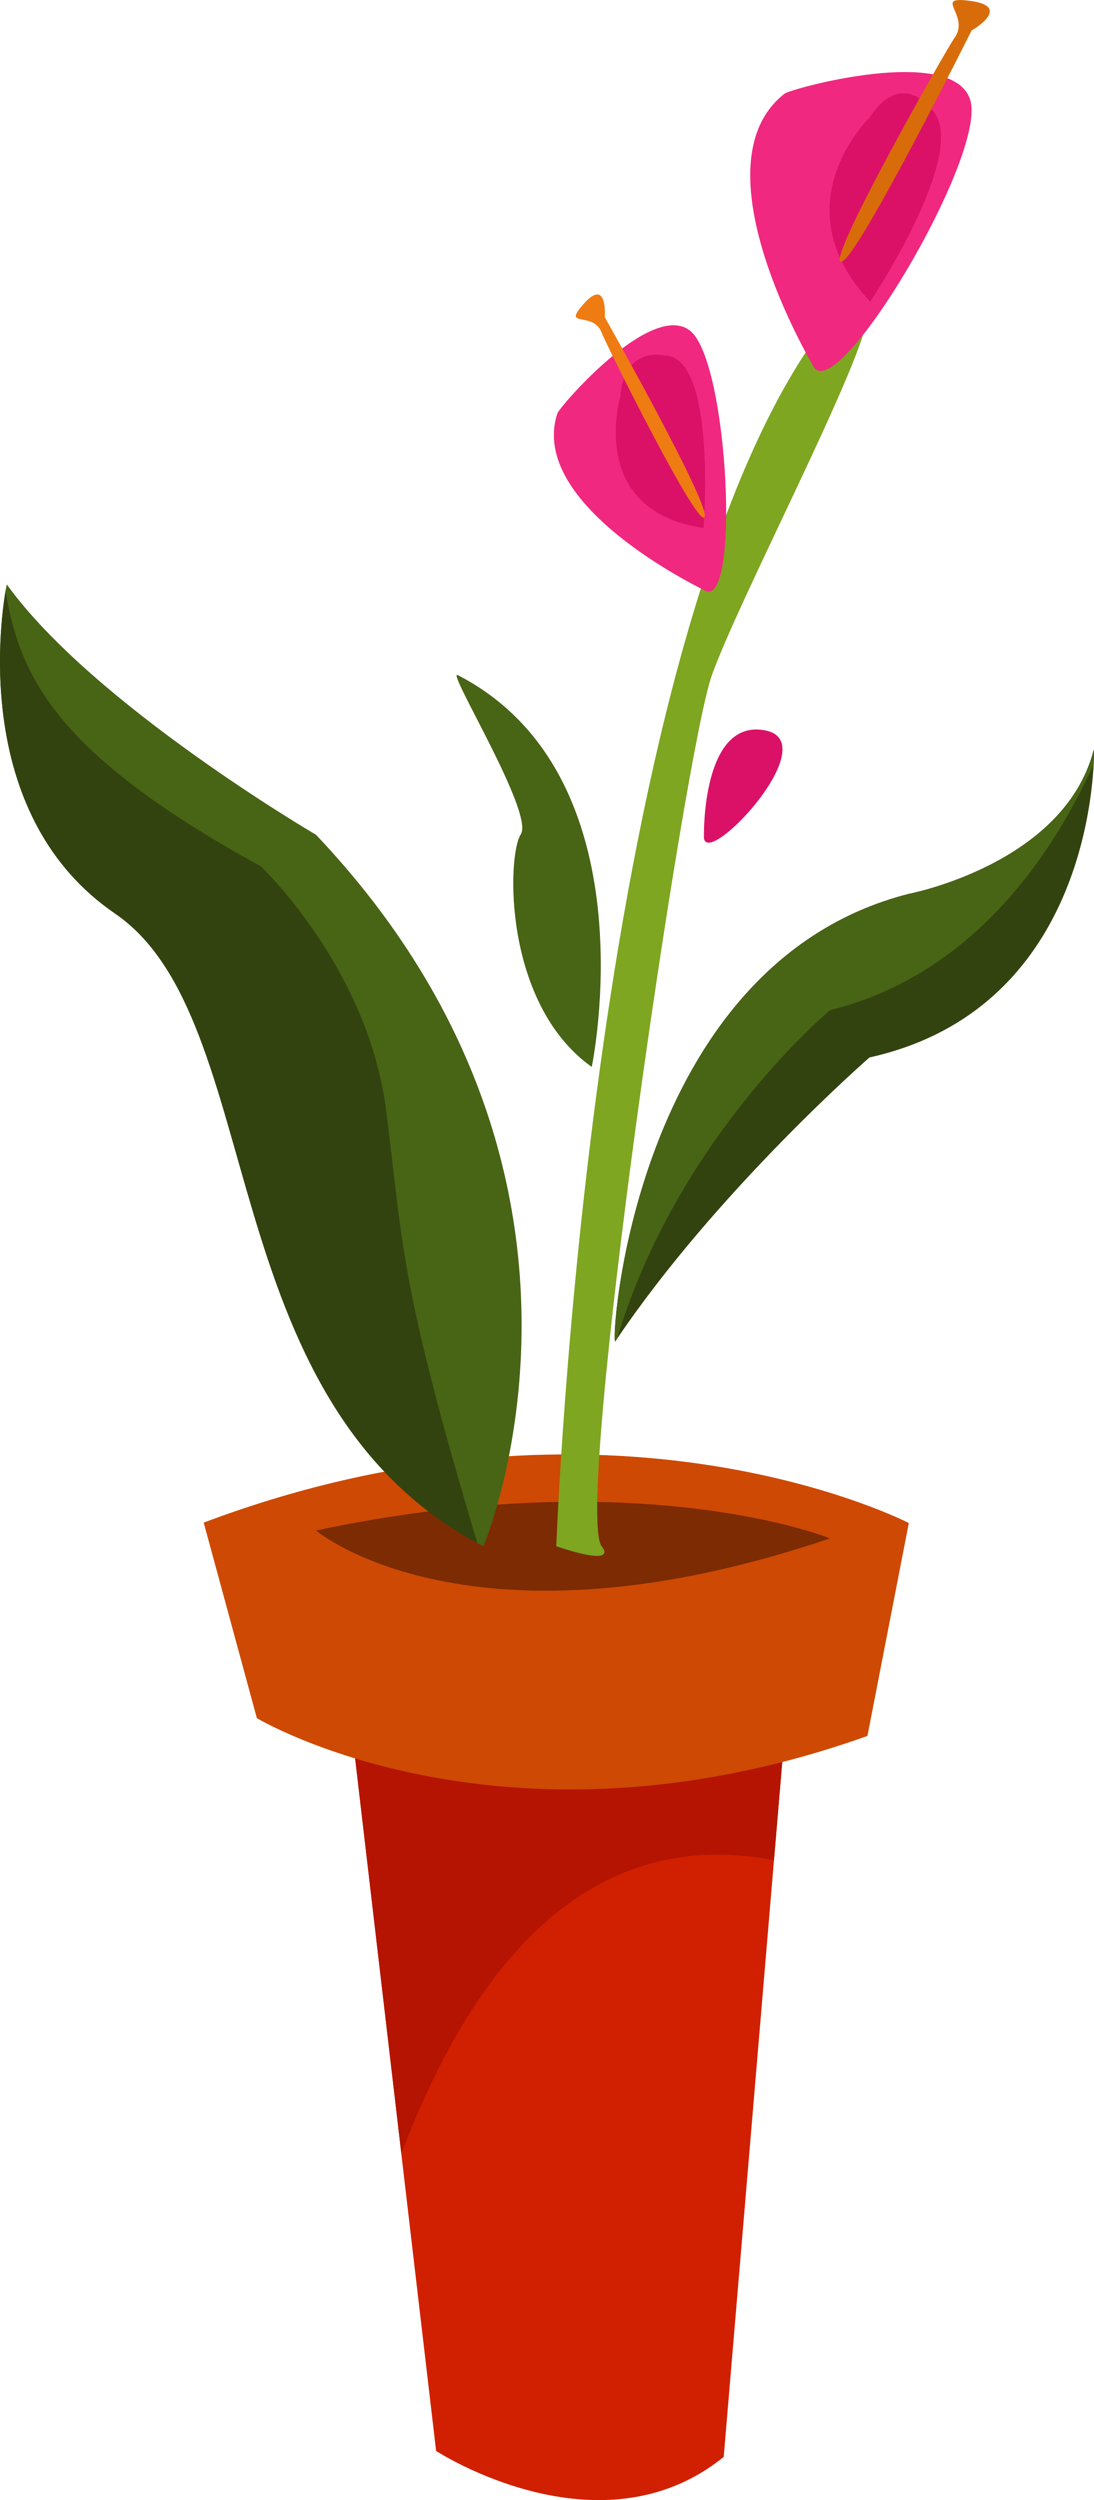
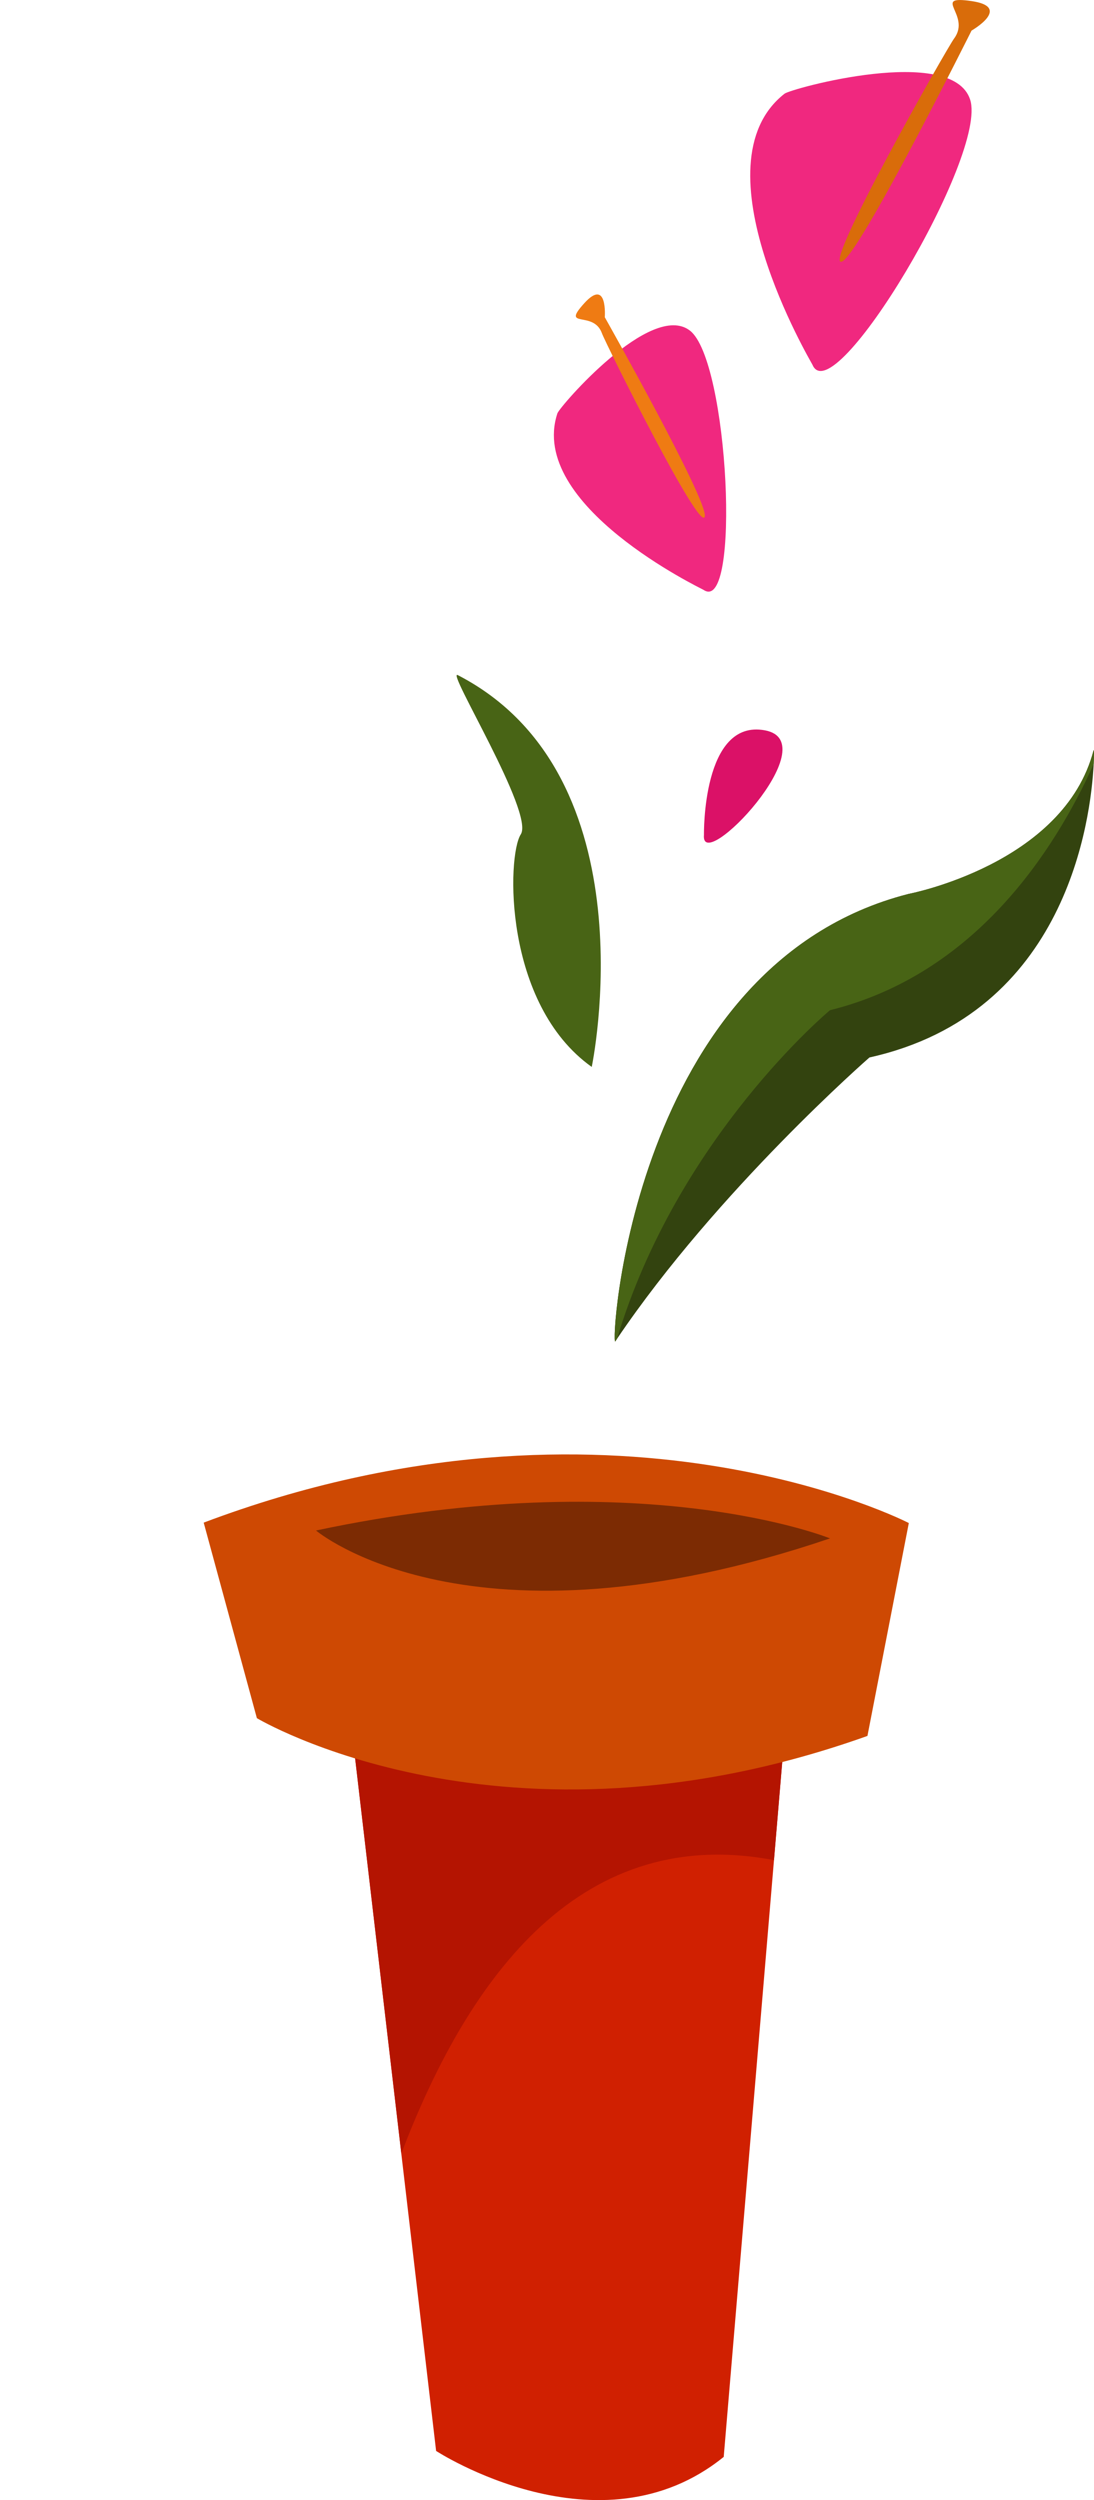
<svg xmlns="http://www.w3.org/2000/svg" viewBox="0 0 130.62 298.29">
  <defs>
    <style>.cls-1{fill:#d02001;}.cls-2{fill:#b41401;}.cls-3{fill:#ce4903;}.cls-4{fill:#7c2b03;}.cls-5{fill:#486415;}.cls-6{fill:#7ea620;}.cls-7{fill:#33430f;}.cls-8{fill:#f0287f;}.cls-9{fill:#db1167;}.cls-10{fill:#d96c0a;}.cls-11{fill:#ef7b13;}</style>
  </defs>
  <g id="Слой_2" data-name="Слой 2">
    <g id="Слой_1-2" data-name="Слой 1">
      <path class="cls-1" d="M94.87,192.73l-.38,4.55-2.08,24.66-6,71.2c-14.82,12-34.34-.71-34.34-.71L47.92,257l-6.49-55.47L41.25,200Z" />
      <path class="cls-2" d="M94.49,197.28l-2.08,24.66c-24-4.57-37.07,15.52-44.49,35l-6.49-55.47Z" />
      <path class="cls-3" d="M24.32,181.67,30.67,205s29.4,17.64,72.9,2.12l4.94-25.4S73,163.33,24.32,181.67Z" />
      <path class="cls-4" d="M37.73,182.61s18.34,15.52,61.37.94C99.1,183.55,76.53,174.38,37.73,182.61Z" />
-       <path class="cls-5" d="M57.72,184.49l-.68-.36C24.9,166.7,32.19,121.62,13.74,109-2.95,97.6-.09,75,.66,70.51c.09-.5.15-.78.15-.78C11.15,84.08,37.73,99.6,37.73,99.6,76.53,140.52,57.72,184.49,57.72,184.49Z" />
-       <path class="cls-6" d="M66.42,184.49S70.41,74.2,99.1,38c0,0,5.65-6.59,4.47,0S88.29,71.38,85,80.55,68.53,179.79,71.83,184.49C71.83,184.49,74.18,187.08,66.42,184.49Z" />
-       <path class="cls-7" d="M57,184.13C24.9,166.7,32.19,121.62,13.74,109-2.95,97.6-.09,75,.66,70.51c1.69,10,5.74,19.32,30.48,32.85,0,0,12.94,12.23,15,29.4C48.13,148.43,47.67,153,57,184.13Z" />
      <path class="cls-8" d="M97,43.51c-.12-.27-14.15-23.86-3.33-32.33.77-.61,20-5.9,22.16.7S99.48,49.46,97,43.51Z" />
-       <path class="cls-9" d="M103.85,14s-10.84,10.4.05,22c0,0,12.48-18.72,7.12-23.13C111,12.79,107.57,8.35,103.85,14Z" />
      <path class="cls-10" d="M100.54,31.2C98,32.28,113.06,5.74,113.92,4.59,116,1.77,111.1-.58,116,.13s0,3.52,0,3.52S102.68,30.3,100.54,31.2Z" />
      <path class="cls-8" d="M84,70.38c-.21-.14-21.06-10.08-17.45-21.06.26-.79,11.2-13.46,15.83-9.87S88.48,73.4,84,70.38Z" />
-       <path class="cls-9" d="M74.06,47.34S70,60.92,84,63c0,0,1.63-20.47-4.67-20.59C79.31,42.43,74.53,41.21,74.06,47.34Z" />
      <path class="cls-11" d="M84.15,61.61c-.44,2.28-11.88-20.7-12.28-21.84-1-2.8-4.94-.46-2.12-3.58s2.46,1.66,2.46,1.66S84.53,59.69,84.15,61.61Z" />
      <path class="cls-7" d="M130.58,91.17c-.33,6.49-3.15,29.76-26.77,35,0,0-18.14,15.82-30.14,33.57l-.2.3c-.65,1,1.88-44.92,35-53.38,0,0,18.58-3.53,22.11-17.17C130.62,89.49,130.63,90.1,130.58,91.17Z" />
      <path class="cls-5" d="M130.58,91.17c-4.66,10.33-14.15,25.07-31.48,29.36,0,0-18.19,15.1-25.43,39.21l-.2.3c-.65,1,1.88-44.92,35-53.38,0,0,18.58-3.53,22.11-17.17C130.62,89.49,130.63,90.1,130.58,91.17Z" />
      <path class="cls-5" d="M54.66,80.55c-1.48-.76,9.17,16.46,7.52,19s-2.11,20.22,8.47,27.75C70.65,127.35,77.94,92.55,54.66,80.55Z" />
      <path class="cls-9" d="M84.05,99.6s-.23-13.87,7.29-12.46S83.58,104.54,84.05,99.6Z" />
    </g>
  </g>
</svg>